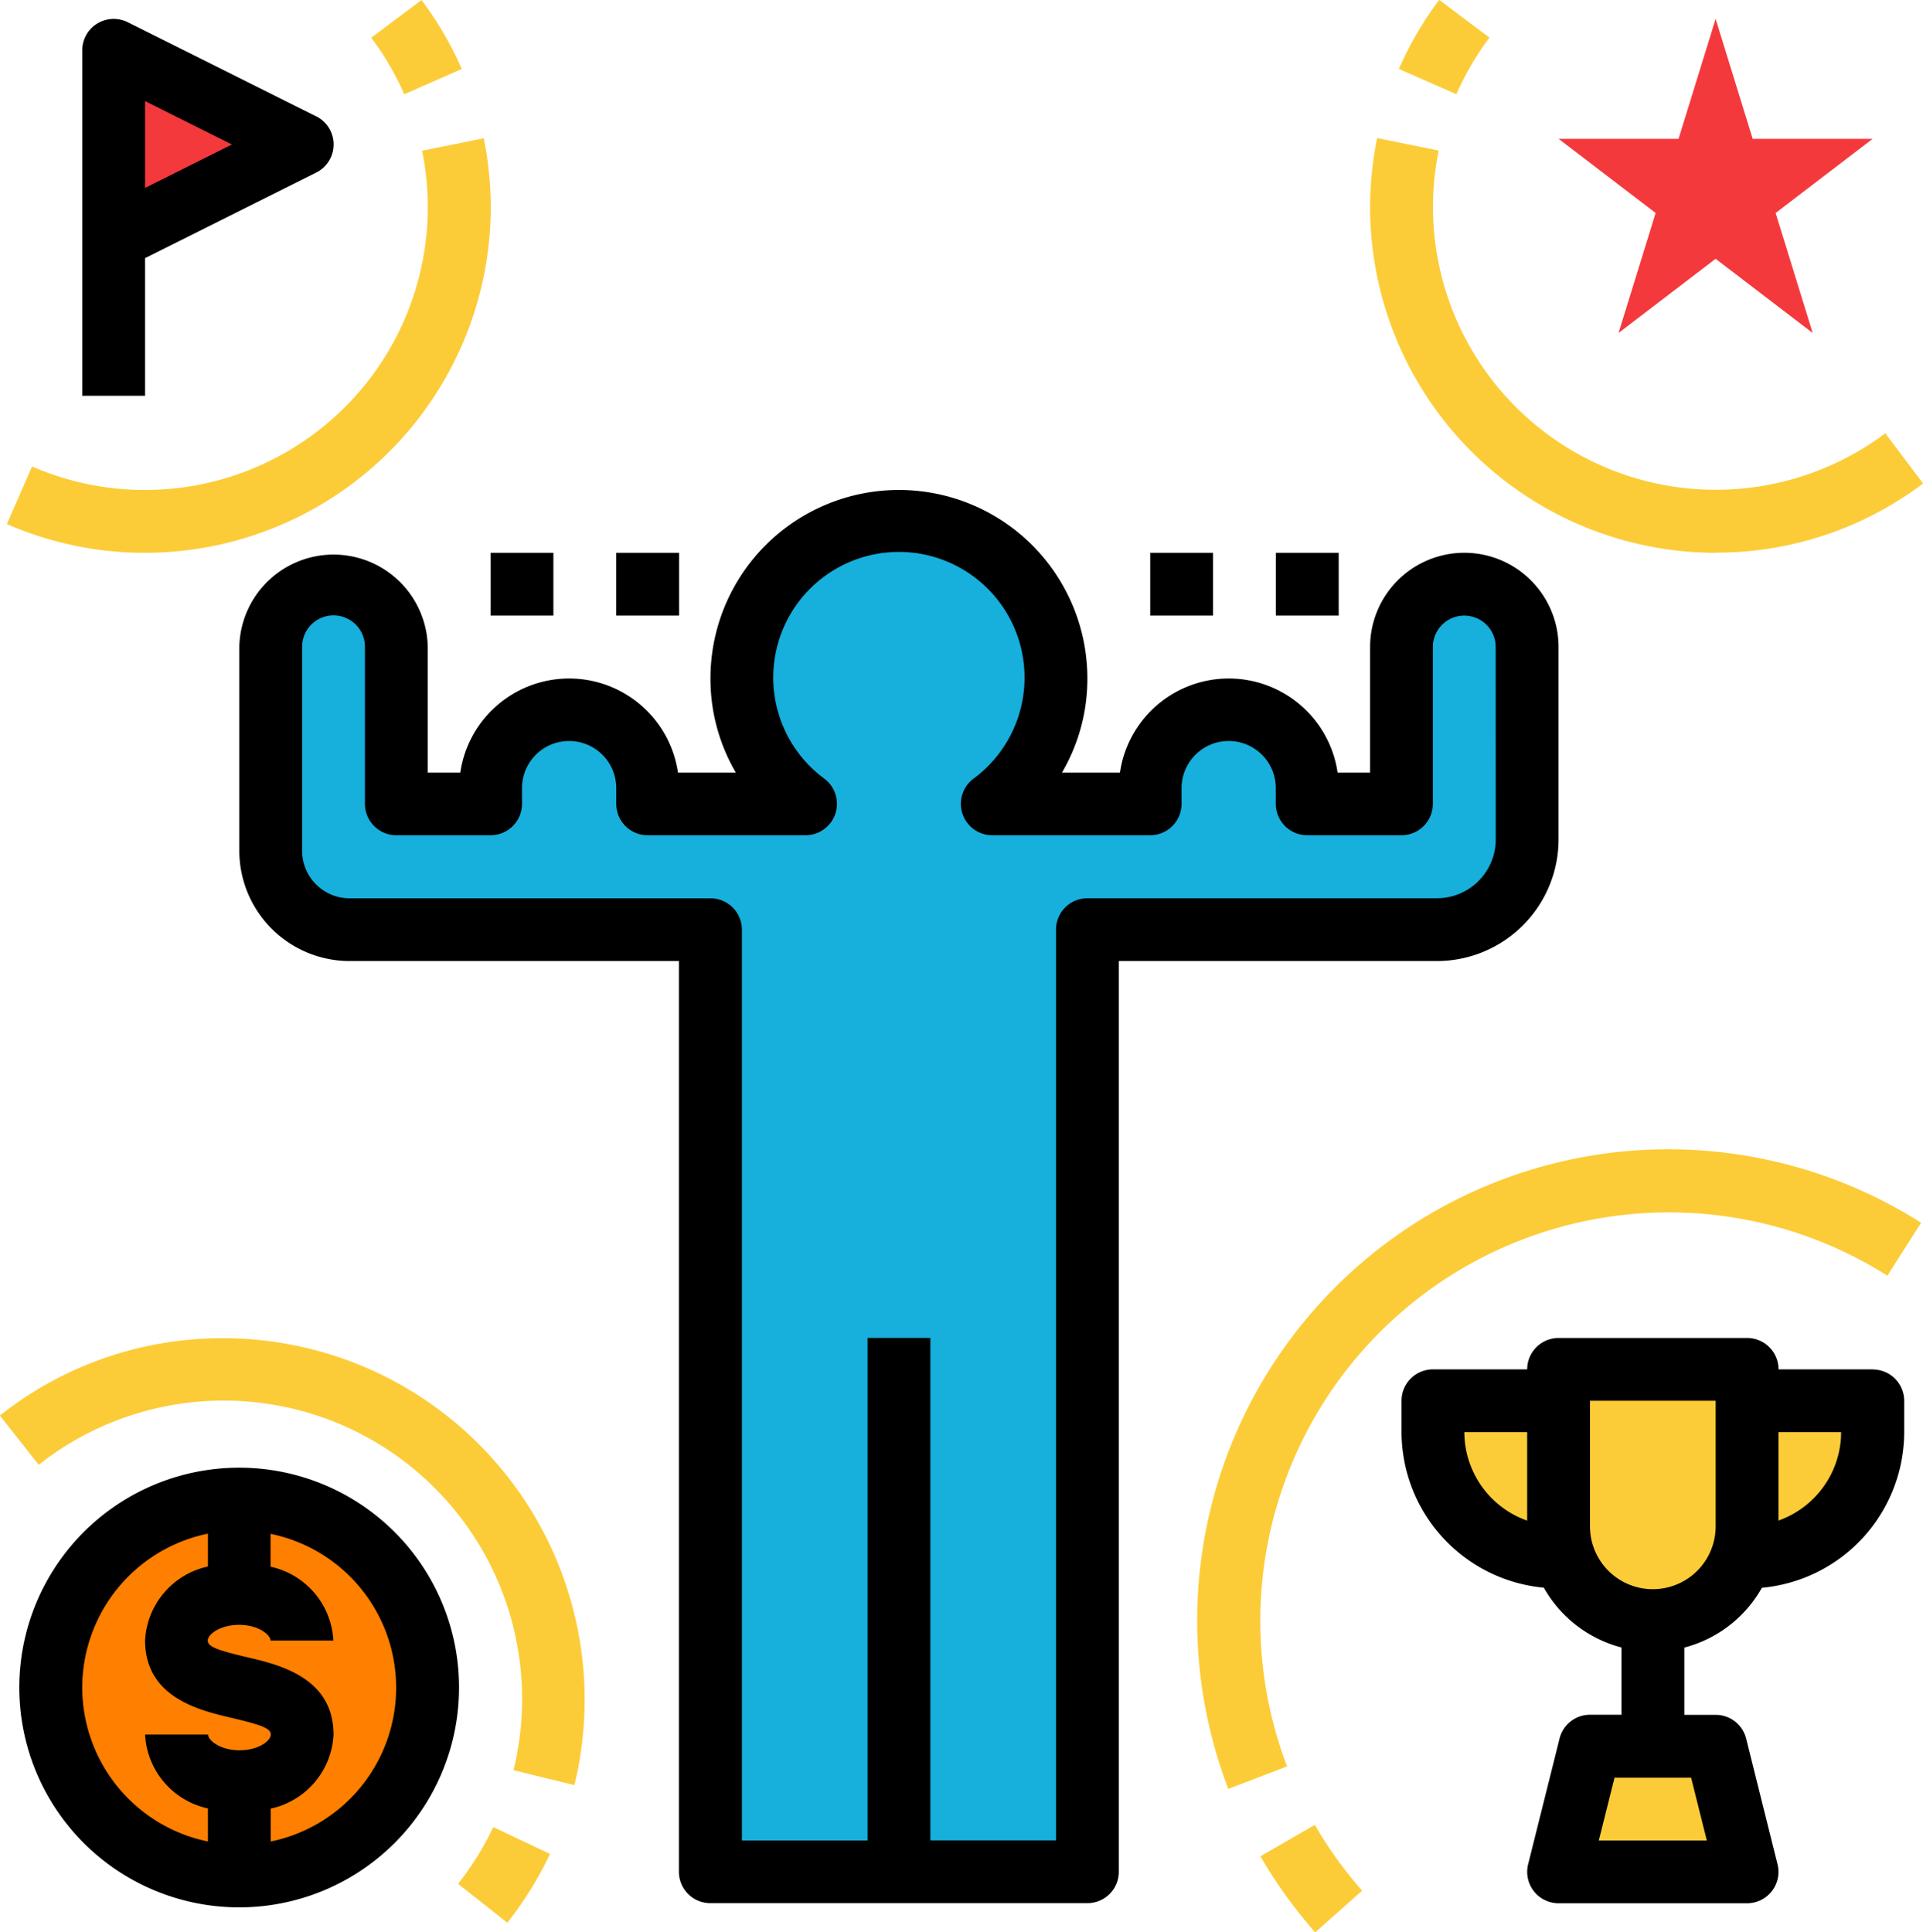
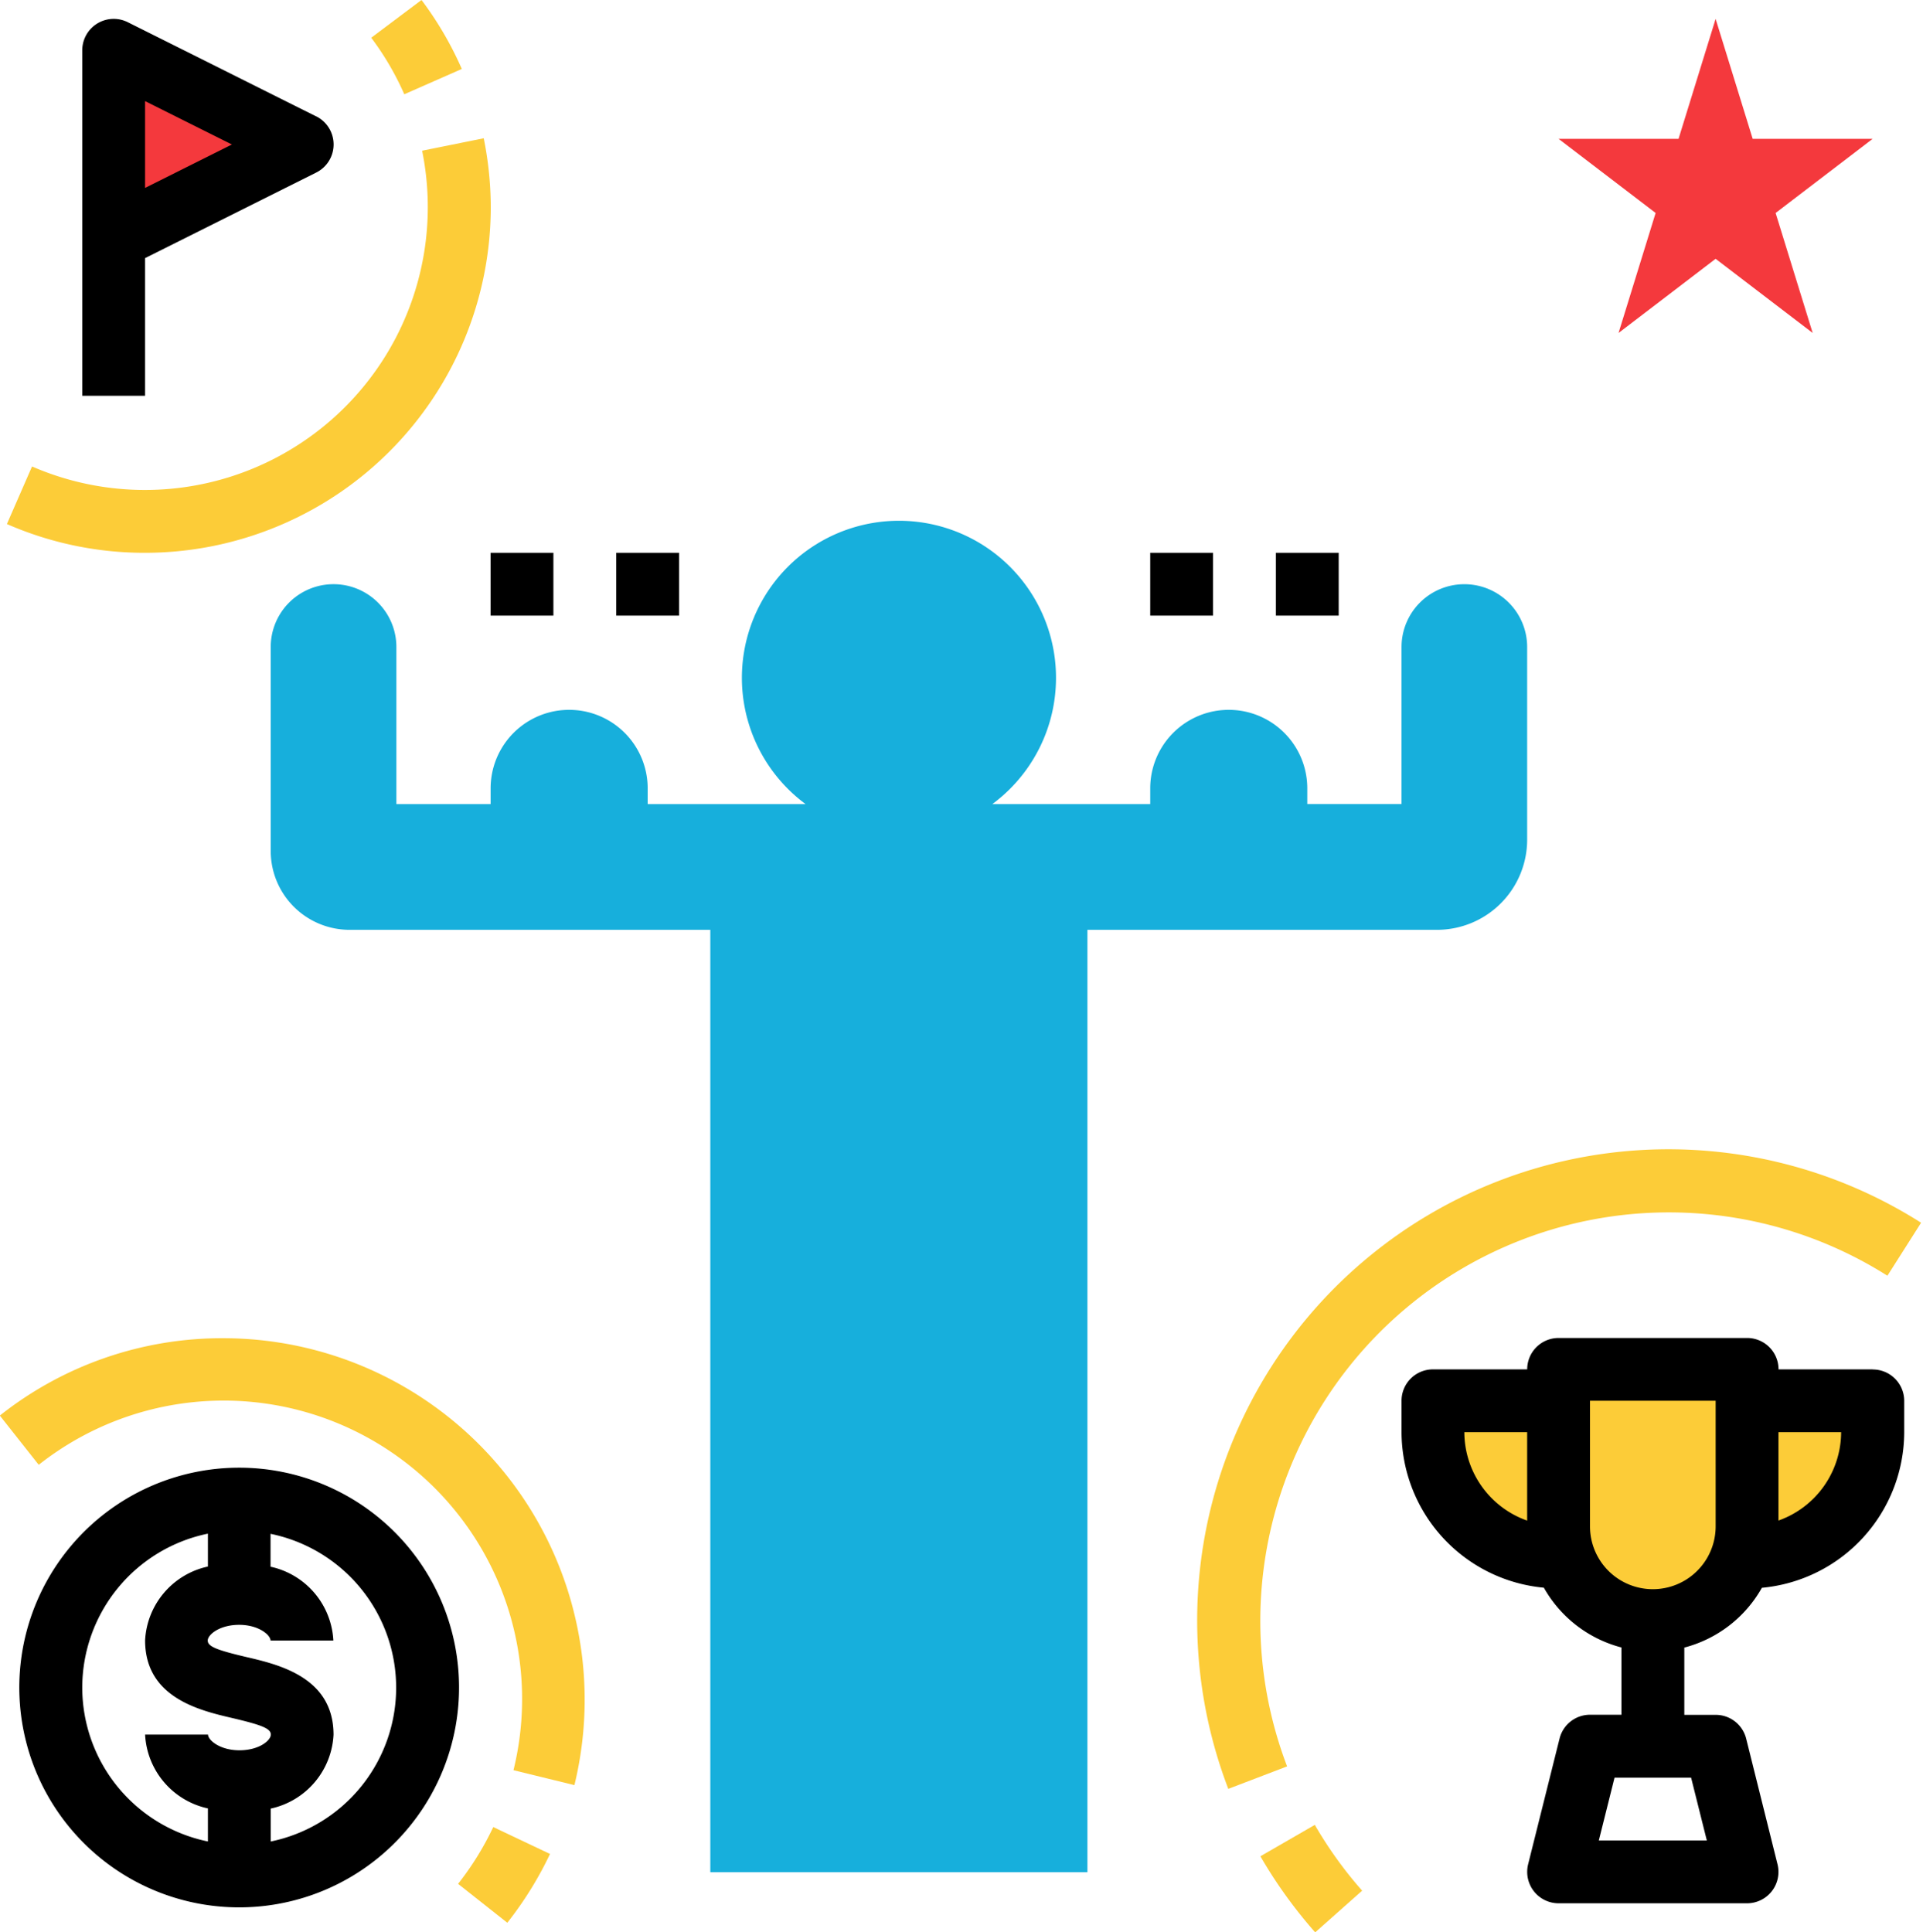
<svg xmlns="http://www.w3.org/2000/svg" width="54.681" height="54.951" viewBox="0 0 54.681 54.951">
  <g transform="translate(-1.381 -1.139)">
    <path d="M43.941,19.524a1.786,1.786,0,0,0-1.786,1.786v4.466h-2.68V25.33a2.233,2.233,0,1,0-4.466,0v.447h-4.49a4.466,4.466,0,1,0-5.31,0h-4.49V25.33a2.233,2.233,0,0,0-4.466,0v.447h-2.68V21.31a1.786,1.786,0,1,0-3.573,0v5.8a2.243,2.243,0,0,0,2.243,2.243H22.5v26.8H33.223v-26.8h9.939a2.565,2.565,0,0,0,2.565-2.565V21.31a1.786,1.786,0,0,0-1.786-1.786Z" transform="translate(-0.921 -1.771)" fill="#17afdc" />
    <path d="M5,2.74V8.1l5.359-2.68Z" transform="translate(-0.387 -0.171)" fill="#f4393d" />
    <path d="M55.466,1.74,56.52,5.151h3.412L57.172,7.26l1.054,3.412-2.76-2.109-2.76,2.109L53.76,7.26,51,5.151h3.412Z" transform="translate(-5.301 -0.064)" fill="#f4393d" />
    <path d="M51,44.74h5.359v4.466a2.68,2.68,0,1,1-5.359,0Z" transform="translate(-5.301 -4.658)" fill="#fccc38" />
-     <path d="M56.359,60.313H51l.893-3.573h3.573Z" transform="translate(-5.301 -5.94)" fill="#fccc38" />
    <path d="M50.573,45.74v4.466A3.573,3.573,0,0,1,47,46.633V45.74Z" transform="translate(-4.873 -4.765)" fill="#fccc38" />
    <path d="M57,45.74h3.573v.893A3.573,3.573,0,0,1,57,50.206Z" transform="translate(-5.942 -4.765)" fill="#fccc38" />
-     <path d="M43.834,18.526a2.682,2.682,0,0,0-2.68,2.68v3.573H40.23a3.127,3.127,0,0,0-6.189,0H32.393a5.285,5.285,0,0,0,.722-2.68,5.359,5.359,0,1,0-10.718,0,5.285,5.285,0,0,0,.722,2.68H21.473a3.127,3.127,0,0,0-6.189,0h-.925V21.206a2.68,2.68,0,0,0-5.359,0V27a3.14,3.14,0,0,0,3.137,3.137H21.5v25.9a.893.893,0,0,0,.893.893H33.116a.893.893,0,0,0,.893-.893v-25.9h9.046a3.462,3.462,0,0,0,3.458-3.458V21.206a2.682,2.682,0,0,0-2.68-2.68Zm.893,8.153a1.674,1.674,0,0,1-1.672,1.672H33.116a.893.893,0,0,0-.893.893v25.9H28.65V40.855H26.864V55.146H23.291v-25.9a.893.893,0,0,0-.893-.893H12.137A1.352,1.352,0,0,1,10.786,27v-5.8a.893.893,0,0,1,1.786,0v4.466a.893.893,0,0,0,.893.893h2.68a.893.893,0,0,0,.893-.893v-.447a1.34,1.34,0,1,1,2.68,0v.447a.893.893,0,0,0,.893.893H25.1a.893.893,0,0,0,.534-1.609,3.573,3.573,0,1,1,4.243,0,.893.893,0,0,0,.534,1.609H34.9a.893.893,0,0,0,.893-.893v-.447a1.34,1.34,0,0,1,2.68,0v.447a.893.893,0,0,0,.893.893h2.68a.893.893,0,0,0,.893-.893V21.206a.893.893,0,1,1,1.786,0Z" transform="translate(-0.814 -1.667)" />
    <path d="M10.652,4.513,5.293,1.834A.894.894,0,0,0,4,2.633v9.825H5.786V8.544l4.865-2.433a.893.893,0,0,0,0-1.6ZM5.786,6.547V4.078L8.255,5.312Z" transform="translate(-0.28 -0.064)" />
    <path d="M59.4,44.633h-2.68a.893.893,0,0,0-.893-.893H50.466a.893.893,0,0,0-.893.893h-2.68a.893.893,0,0,0-.893.893v.893a4.457,4.457,0,0,0,4.047,4.423,3.565,3.565,0,0,0,2.206,1.7v1.913h-.893a.893.893,0,0,0-.866.676L49.6,58.707a.893.893,0,0,0,.866,1.11h5.359a.893.893,0,0,0,.866-1.11L55.8,55.134a.893.893,0,0,0-.866-.676h-.893V52.545a3.565,3.565,0,0,0,2.206-1.7,4.457,4.457,0,0,0,4.047-4.423v-.893a.893.893,0,0,0-.893-.893ZM47.786,46.419h1.786v2.515a2.675,2.675,0,0,1-1.786-2.515ZM54.681,58.03H51.61l.447-1.786h2.177Zm.251-8.932a1.786,1.786,0,0,1-3.573,0V45.526h3.573Zm1.786-.165V46.419H58.5a2.675,2.675,0,0,1-1.786,2.515Z" transform="translate(-4.766 -4.551)" />
    <g transform="translate(1.381 1.139)">
-       <path d="M47.552,3.82,45.916,3.1a9.861,9.861,0,0,1,1.146-1.965l1.429,1.073a8.08,8.08,0,0,0-.939,1.608Z" transform="translate(-6.138 -1.139)" fill="#fccc38" />
-       <path d="M54.825,17.33A9.836,9.836,0,0,1,45,7.5a9.951,9.951,0,0,1,.2-1.964l1.751.355a8.04,8.04,0,0,0,12.7,8.04l1.073,1.428a9.74,9.74,0,0,1-5.9,1.966Z" transform="translate(-6.041 -1.609)" fill="#fccc38" />
      <path d="M5.53,17.33a9.759,9.759,0,0,1-3.93-.818l.715-1.637a8.044,8.044,0,0,0,11.092-8.98l1.752-.354a9.951,9.951,0,0,1,.2,1.964A9.836,9.836,0,0,1,5.53,17.33Z" transform="translate(-1.404 -1.609)" fill="#fccc38" />
      <path d="M14.14,3.82A8.081,8.081,0,0,0,13.2,2.212L14.63,1.139A9.86,9.86,0,0,1,15.776,3.1Z" transform="translate(-2.644 -1.139)" fill="#fccc38" />
      <path d="M17.364,62.034l-1.4-1.107a8.434,8.434,0,0,0,1-1.615l1.614.765a10.248,10.248,0,0,1-1.215,1.957Z" transform="translate(-2.938 -7.353)" fill="#fccc38" />
      <path d="M17.718,56.457l-1.736-.425a8.486,8.486,0,0,0-13.5-8.685l-1.106-1.4a10.166,10.166,0,0,1,6.359-2.2,10.28,10.28,0,0,1,9.978,12.717Z" transform="translate(-1.381 -5.69)" fill="#fccc38" />
      <path d="M40.38,55.922a13.4,13.4,0,0,1,19.7-16.1l-.958,1.507a11.618,11.618,0,0,0-17.07,13.954Z" transform="translate(-5.453 -5.049)" fill="#fccc38" />
      <path d="M43.065,62.3a13.4,13.4,0,0,1-1.558-2.164l1.547-.893A11.614,11.614,0,0,0,44.4,61.114Z" transform="translate(-5.667 -7.346)" fill="#fccc38" />
    </g>
    <path d="M42,18.74h1.786v1.786H42Z" transform="translate(-4.339 -1.88)" />
    <path d="M38,18.74h1.786v1.786H38Z" transform="translate(-3.912 -1.88)" />
    <path d="M21,18.74h1.786v1.786H21Z" transform="translate(-2.096 -1.88)" />
    <path d="M17,18.74h1.786v1.786H17Z" transform="translate(-1.669 -1.88)" />
-     <circle cx="5.359" cy="5.359" r="5.359" transform="translate(2.827 43.771)" fill="#ff7f00" />
    <path d="M8.252,47.87A6.252,6.252,0,1,0,14.5,54.122,6.252,6.252,0,0,0,8.252,47.87ZM3.786,54.122a4.473,4.473,0,0,1,3.573-4.376v.935a2.268,2.268,0,0,0-1.786,2.1c0,1.629,1.549,1.992,2.475,2.208.851.2,1.1.3,1.1.471s-.339.447-.893.447-.893-.289-.893-.447H5.573a2.268,2.268,0,0,0,1.786,2.1V58.5a4.473,4.473,0,0,1-3.573-4.376ZM9.145,58.5v-.935a2.268,2.268,0,0,0,1.786-2.1c0-1.632-1.551-1.994-2.477-2.21-.85-.2-1.1-.3-1.1-.469s.339-.447.893-.447.893.289.893.447h1.786a2.268,2.268,0,0,0-1.786-2.1v-.935a4.466,4.466,0,0,1,0,8.751Z" transform="translate(-0.066 -4.992)" />
  </g>
</svg>